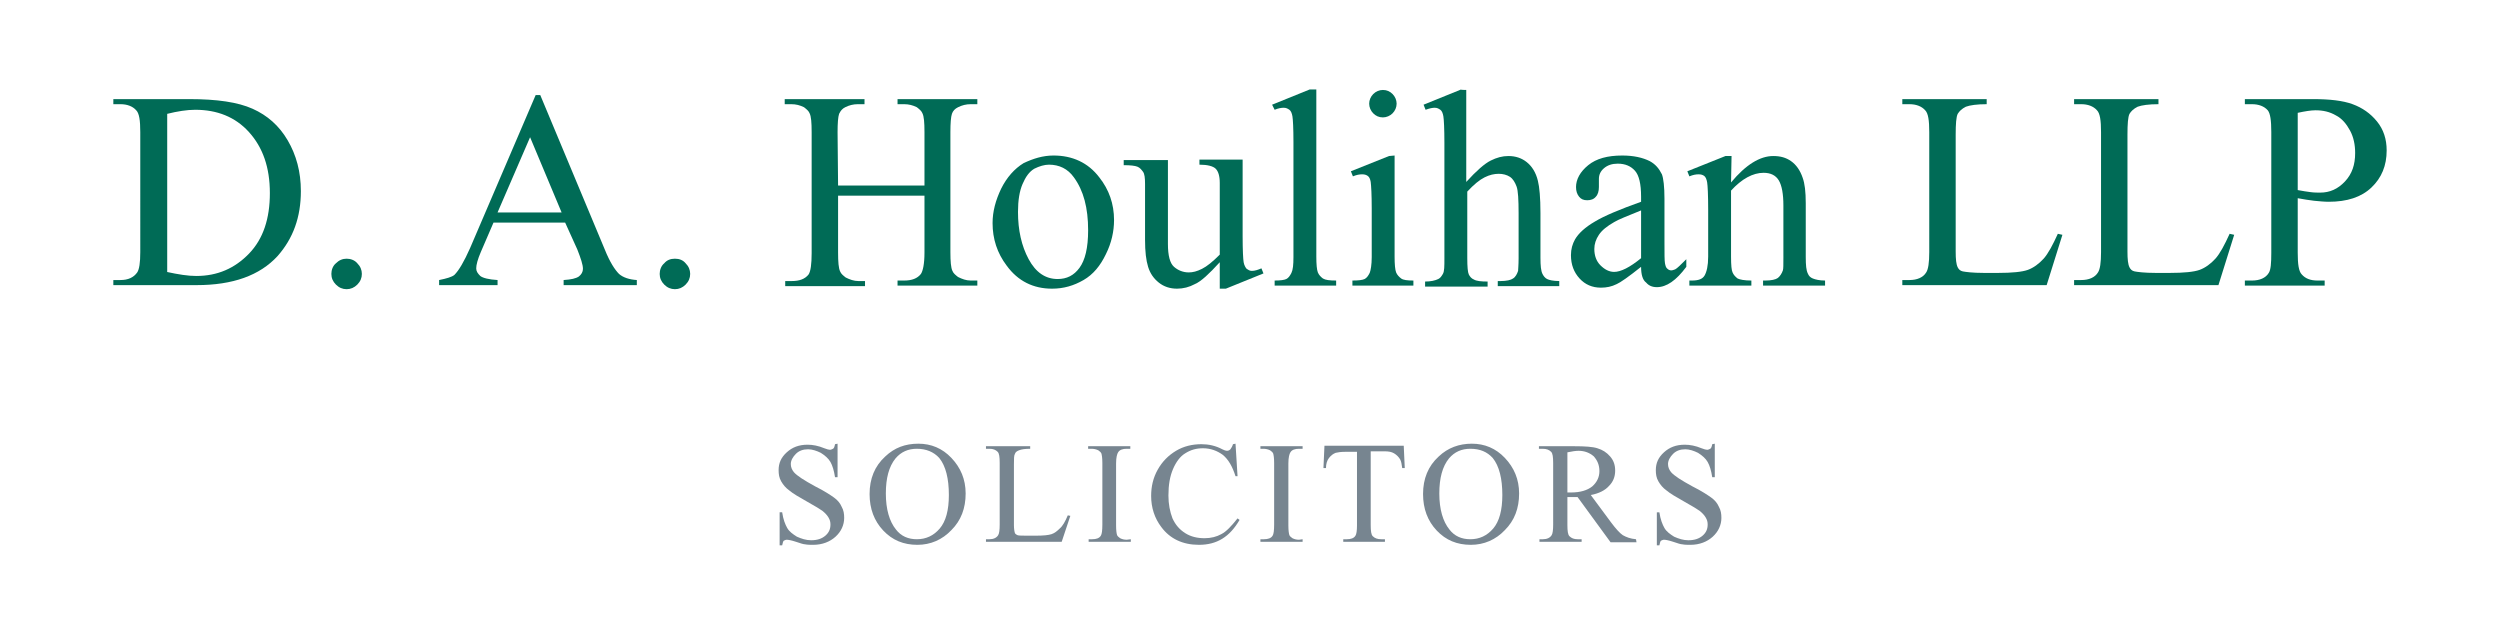
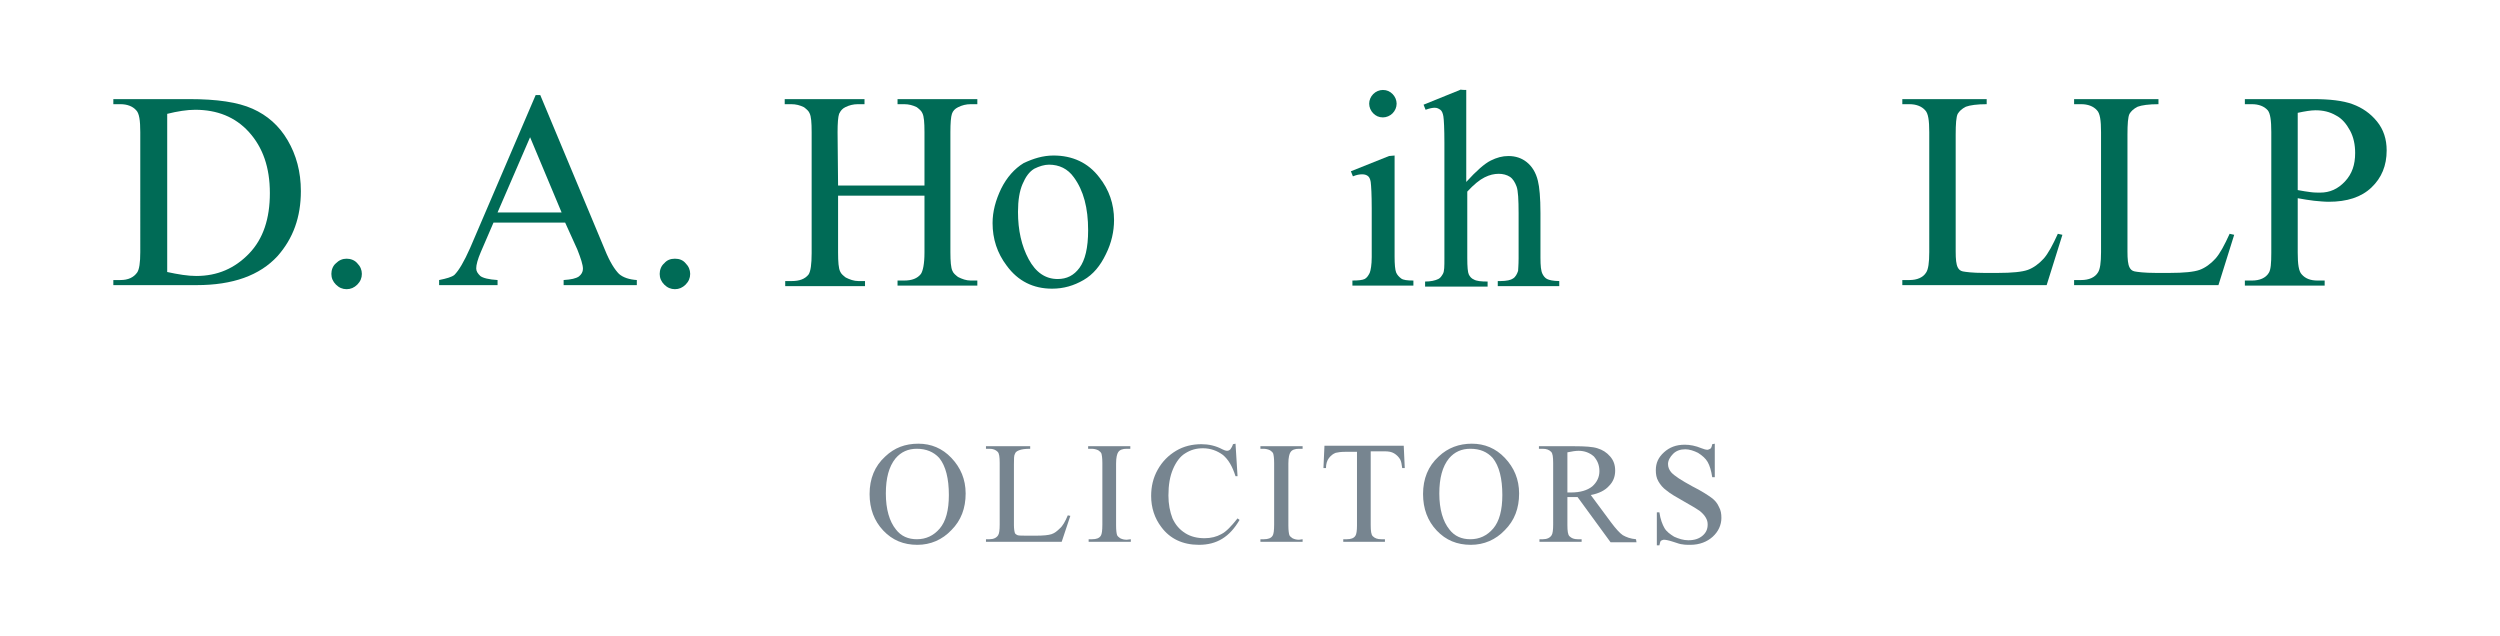
<svg xmlns="http://www.w3.org/2000/svg" version="1.1" id="Layer_2_00000081633160800639188920000000343291478534763429_" x="0px" y="0px" viewBox="0 0 491.9 125.1" style="enable-background:new 0 0 491.9 125.1;" xml:space="preserve">
  <style type="text/css"> .st0{fill:#006B56;} .st1{fill:#778590;} </style>
  <g>
    <path class="st0" d="M22.3,56.1v-1h1.4c1.5,0,2.6-0.5,3.3-1.5c0.4-0.6,0.6-1.9,0.6-4V26c0-2.3-0.2-3.7-0.8-4.3 c-0.7-0.8-1.8-1.2-3.1-1.2h-1.4v-1h14.9c5.5,0,9.6,0.6,12.5,1.9s5.2,3.3,6.9,6.2s2.6,6.2,2.6,10c0,5.1-1.5,9.3-4.6,12.8 c-3.5,3.8-8.8,5.7-15.9,5.7H22.3z M32.8,53.5c2.3,0.5,4.2,0.8,5.8,0.8c4.2,0,7.6-1.5,10.4-4.4c2.8-2.9,4.1-6.9,4.1-11.9 c0-5.1-1.4-9-4.1-12s-6.3-4.4-10.6-4.4c-1.6,0-3.5,0.3-5.5,0.8V53.5z" />
    <path class="st0" d="M68.2,50.9c0.8,0,1.6,0.3,2.1,0.9c0.6,0.6,0.9,1.3,0.9,2.1s-0.3,1.5-0.9,2.1c-0.6,0.6-1.3,0.9-2.1,0.9 s-1.5-0.3-2.1-0.9c-0.6-0.6-0.9-1.3-0.9-2.1c0-0.8,0.3-1.6,0.9-2.1C66.7,51.2,67.4,50.9,68.2,50.9z" />
    <path class="st0" d="M111.2,43.8H97.1l-2.5,5.8c-0.6,1.4-0.9,2.5-0.9,3.2c0,0.6,0.3,1,0.8,1.5c0.5,0.4,1.7,0.7,3.4,0.8v1H86.4v-1 c1.5-0.3,2.5-0.6,3-1c0.9-0.9,1.9-2.6,3.1-5.3l12.9-30.1h0.9L119,49.1c1,2.5,2,4,2.8,4.8c0.8,0.7,2,1.1,3.5,1.2v1h-14.4v-1 c1.5-0.1,2.4-0.3,3-0.7c0.5-0.4,0.8-0.9,0.8-1.5c0-0.8-0.4-2-1.1-3.8L111.2,43.8z M110.5,41.8L104.3,27l-6.4,14.8H110.5z" />
    <path class="st0" d="M132.8,50.9c0.9,0,1.6,0.3,2.1,0.9c0.6,0.6,0.9,1.3,0.9,2.1s-0.3,1.5-0.9,2.1c-0.6,0.6-1.3,0.9-2.1,0.9 s-1.5-0.3-2.1-0.9c-0.6-0.6-0.9-1.3-0.9-2.1c0-0.8,0.3-1.6,0.9-2.1C131.2,51.2,131.9,50.9,132.8,50.9z" />
    <path class="st0" d="M164.9,36.5h17V26c0-1.9-0.1-3.1-0.4-3.7c-0.2-0.5-0.6-0.8-1.1-1.2c-0.8-0.4-1.6-0.6-2.5-0.6h-1.3v-1h15.7v1 H191c-0.9,0-1.7,0.2-2.5,0.6c-0.6,0.3-1,0.7-1.2,1.3s-0.3,1.8-0.3,3.6v23.6c0,1.8,0.1,3.1,0.4,3.7c0.2,0.5,0.6,0.8,1.1,1.2 c0.8,0.4,1.6,0.7,2.5,0.7h1.3v1h-15.7v-1h1.3c1.5,0,2.6-0.4,3.3-1.3c0.4-0.6,0.7-2,0.7-4.2V38.5h-17v11.2c0,1.8,0.1,3.1,0.4,3.7 c0.2,0.5,0.6,0.8,1.1,1.2c0.8,0.4,1.6,0.7,2.5,0.7h1.3v1h-15.7v-1h1.3c1.5,0,2.6-0.4,3.3-1.3c0.4-0.6,0.6-2,0.6-4.2V26 c0-1.9-0.1-3.1-0.4-3.7c-0.2-0.5-0.6-0.8-1.1-1.2c-0.8-0.4-1.6-0.6-2.5-0.6h-1.3v-1h15.7v1h-1.3c-0.9,0-1.7,0.2-2.5,0.6 c-0.6,0.3-0.9,0.7-1.2,1.3c-0.2,0.6-0.3,1.8-0.3,3.6L164.9,36.5L164.9,36.5z" />
    <path class="st0" d="M207.3,30.6c3.7,0,6.8,1.4,9,4.3c1.9,2.4,2.9,5.2,2.9,8.4c0,2.2-0.5,4.5-1.6,6.7c-1.1,2.3-2.5,4-4.4,5.1 s-3.9,1.7-6.2,1.7c-3.7,0-6.7-1.5-8.9-4.5c-1.9-2.5-2.8-5.3-2.8-8.4c0-2.3,0.6-4.5,1.7-6.8c1.1-2.2,2.6-3.9,4.4-5 C203.3,31.2,205.2,30.6,207.3,30.6z M206.4,32.4c-0.9,0-1.9,0.3-2.9,0.8c-1,0.6-1.7,1.6-2.3,3c-0.6,1.4-0.9,3.2-0.9,5.5 c0,3.6,0.7,6.7,2.1,9.3s3.3,3.9,5.7,3.9c1.8,0,3.2-0.7,4.3-2.2s1.7-3.9,1.7-7.4c0-4.4-0.9-7.8-2.8-10.4 C210.1,33.2,208.4,32.4,206.4,32.4z" />
-     <path class="st0" d="M244.5,31.4v15c0,2.9,0.1,4.6,0.2,5.2c0.1,0.6,0.4,1.1,0.6,1.3c0.3,0.2,0.6,0.4,1,0.4c0.6,0,1.2-0.2,1.9-0.5 l0.4,1l-7.4,3h-1.2v-5.2c-2.1,2.3-3.7,3.8-4.9,4.3c-1.1,0.6-2.3,0.9-3.5,0.9c-1.4,0-2.6-0.4-3.6-1.2c-1-0.8-1.7-1.8-2.1-3.1 s-0.6-3-0.6-5.3V36.2c0-1.2-0.1-2-0.4-2.4s-0.6-0.8-1.1-1s-1.4-0.3-2.7-0.3v-1h8.7v16.5c0,2.3,0.4,3.8,1.2,4.5s1.8,1.1,2.9,1.1 c0.8,0,1.6-0.2,2.6-0.7c1-0.5,2.1-1.4,3.5-2.8V36c0-1.4-0.3-2.3-0.8-2.8c-0.5-0.5-1.6-0.8-3.2-0.8v-1H244.5z" />
-     <path class="st0" d="M259,17.7v32.8c0,1.5,0.1,2.6,0.3,3.1c0.2,0.5,0.6,0.9,1,1.2c0.5,0.3,1.3,0.4,2.6,0.4v1h-12.1v-1 c1.1,0,1.9-0.1,2.3-0.3s0.7-0.6,1-1.2s0.4-1.6,0.4-3.1V28c0-2.8-0.1-4.5-0.2-5.1s-0.3-1.1-0.6-1.3s-0.6-0.4-1.1-0.4 c-0.5,0-1.1,0.1-1.8,0.4l-0.5-1l7.4-3H259z" />
    <path class="st0" d="M274.4,30.6v19.9c0,1.5,0.1,2.6,0.3,3.1c0.2,0.5,0.6,0.9,1,1.2s1.2,0.4,2.4,0.4v1h-12v-1c1.2,0,2-0.1,2.4-0.3 s0.7-0.6,1-1.2c0.2-0.5,0.4-1.6,0.4-3.1V41c0-2.7-0.1-4.4-0.2-5.2c-0.1-0.6-0.3-1-0.6-1.2s-0.6-0.3-1.1-0.3c-0.5,0-1.1,0.1-1.8,0.4 l-0.4-1l7.5-3L274.4,30.6L274.4,30.6L274.4,30.6z M272.1,17.7c0.8,0,1.4,0.3,1.9,0.8c0.5,0.5,0.8,1.2,0.8,1.9s-0.3,1.4-0.8,1.9 s-1.2,0.8-1.9,0.8c-0.8,0-1.4-0.3-1.9-0.8s-0.8-1.2-0.8-1.9s0.3-1.4,0.8-1.9C270.7,18,271.4,17.7,272.1,17.7z" />
    <path class="st0" d="M288.5,17.7v18.1c2-2.2,3.6-3.6,4.8-4.2s2.3-0.9,3.5-0.9c1.4,0,2.6,0.4,3.6,1.2s1.8,2,2.2,3.7 c0.3,1.2,0.5,3.3,0.5,6.3v8.8c0,1.6,0.1,2.6,0.4,3.2c0.2,0.4,0.5,0.8,0.9,1c0.4,0.2,1.2,0.4,2.4,0.4v1h-12.1v-1h0.6 c1.1,0,2-0.2,2.4-0.5c0.5-0.3,0.8-0.9,1-1.5c0-0.3,0.1-1.1,0.1-2.5v-8.8c0-2.7-0.1-4.5-0.4-5.3s-0.7-1.5-1.3-1.9 c-0.6-0.4-1.4-0.6-2.2-0.6c-0.9,0-1.8,0.2-2.8,0.7s-2.1,1.4-3.4,2.8v13.1c0,1.7,0.1,2.8,0.3,3.2s0.5,0.8,1,1 c0.5,0.3,1.4,0.4,2.7,0.4v1h-12.3v-1c1.1,0,2-0.2,2.6-0.5c0.4-0.2,0.6-0.5,0.9-1s0.3-1.5,0.3-3.1V28.1c0-2.8-0.1-4.6-0.2-5.2 c-0.1-0.6-0.3-1.1-0.6-1.3s-0.6-0.4-1.1-0.4c-0.4,0-1,0.1-1.8,0.4l-0.4-1l7.4-3C287.2,17.7,288.5,17.7,288.5,17.7z" />
-     <path class="st0" d="M322.9,52.5c-2.5,2-4.1,3.1-4.8,3.4c-1,0.5-2,0.7-3.1,0.7c-1.7,0-3.1-0.6-4.2-1.8c-1.1-1.2-1.7-2.7-1.7-4.6 c0-1.2,0.3-2.2,0.8-3.1c0.7-1.2,2-2.4,3.9-3.5c1.8-1.1,4.9-2.4,9.1-3.9v-1c0-2.5-0.4-4.2-1.2-5.1c-0.8-0.9-1.9-1.4-3.4-1.4 c-1.1,0-2,0.3-2.7,0.9c-0.7,0.6-1,1.3-1,2.1l0,1.6c0,0.8-0.2,1.5-0.6,1.9c-0.4,0.5-1,0.7-1.7,0.7c-0.7,0-1.2-0.2-1.6-0.7 s-0.6-1.1-0.6-1.9c0-1.5,0.8-3,2.4-4.3c1.6-1.3,3.8-1.9,6.7-1.9c2.2,0,4,0.4,5.4,1.1c1.1,0.6,1.8,1.4,2.4,2.6 c0.3,0.8,0.5,2.4,0.5,4.8v8.4c0,2.4,0,3.8,0.1,4.3c0.1,0.5,0.2,0.9,0.5,1.1c0.2,0.2,0.5,0.3,0.7,0.3c0.3,0,0.5-0.1,0.8-0.2 c0.4-0.2,1.1-0.9,2.2-2v1.5c-2,2.7-3.9,4-5.8,4c-0.9,0-1.6-0.3-2.1-0.9C323.2,55.1,322.9,54,322.9,52.5z M322.9,50.8v-9.4 c-2.7,1.1-4.5,1.8-5.3,2.3c-1.4,0.8-2.4,1.6-3,2.5s-0.9,1.8-0.9,2.8c0,1.3,0.4,2.4,1.2,3.2s1.7,1.3,2.7,1.3 C318.9,53.5,320.7,52.6,322.9,50.8z" />
-     <path class="st0" d="M340.6,35.9c2.9-3.5,5.7-5.2,8.3-5.2c1.4,0,2.5,0.3,3.5,1c1,0.7,1.8,1.8,2.3,3.3c0.4,1.1,0.6,2.7,0.6,5v10.6 c0,1.6,0.1,2.6,0.4,3.2c0.2,0.5,0.5,0.8,1,1s1.3,0.4,2.4,0.4v1h-12.2v-1h0.5c1.1,0,2-0.2,2.4-0.5s0.8-0.9,1-1.5 c0.1-0.3,0.1-1.1,0.1-2.5V40.4c0-2.2-0.3-3.9-0.9-4.9s-1.6-1.5-3-1.5c-2.1,0-4.3,1.2-6.4,3.5v13c0,1.7,0.1,2.7,0.3,3.1 c0.2,0.5,0.6,0.9,1,1.2c0.4,0.2,1.3,0.4,2.7,0.4v1h-12.2v-1h0.5c1.3,0,2.1-0.3,2.5-1s0.7-1.9,0.7-3.7v-9.2c0-3-0.1-4.8-0.2-5.4 s-0.3-1.1-0.6-1.3s-0.6-0.3-1.1-0.3c-0.5,0-1.1,0.1-1.8,0.4l-0.4-1l7.5-3h1.2L340.6,35.9L340.6,35.9z" />
    <path class="st0" d="M404.9,46l0.9,0.2l-3.1,9.9h-28.4v-1h1.4c1.5,0,2.7-0.5,3.3-1.5c0.4-0.6,0.6-1.9,0.6-4V26 c0-2.3-0.2-3.7-0.8-4.3c-0.7-0.8-1.8-1.2-3.1-1.2h-1.4v-1h16.6v1c-1.9,0-3.3,0.2-4.1,0.5c-0.8,0.4-1.3,0.9-1.6,1.4 c-0.3,0.6-0.4,2-0.4,4.1v23c0,1.5,0.1,2.5,0.4,3.1c0.2,0.4,0.5,0.7,1,0.8s1.9,0.3,4.2,0.3h2.7c2.8,0,4.8-0.2,5.9-0.6 s2.2-1.2,3.1-2.2S403.9,48.2,404.9,46z" />
    <path class="st0" d="M438.7,46l0.9,0.2l-3.1,9.9h-28.4v-1h1.4c1.5,0,2.7-0.5,3.3-1.5c0.4-0.6,0.6-1.9,0.6-4V26 c0-2.3-0.2-3.7-0.8-4.3c-0.7-0.8-1.8-1.2-3.1-1.2h-1.4v-1h16.6v1c-1.9,0-3.3,0.2-4.1,0.5c-0.8,0.4-1.3,0.9-1.6,1.4 c-0.3,0.6-0.4,2-0.4,4.1v23c0,1.5,0.1,2.5,0.4,3.1c0.2,0.4,0.5,0.7,1,0.8s1.9,0.3,4.2,0.3h2.7c2.8,0,4.8-0.2,5.9-0.6 s2.2-1.2,3.1-2.2S437.7,48.2,438.7,46z" />
    <path class="st0" d="M452.1,39v10.7c0,2.3,0.2,3.7,0.8,4.3c0.7,0.8,1.7,1.2,3.1,1.2h1.4v1h-15.7v-1h1.4c1.5,0,2.7-0.5,3.3-1.5 c0.4-0.6,0.5-1.9,0.5-4V26c0-2.3-0.2-3.7-0.7-4.3c-0.7-0.8-1.8-1.2-3.1-1.2h-1.4v-1h13.4c3.3,0,5.9,0.3,7.8,1 c1.9,0.7,3.5,1.8,4.8,3.4c1.3,1.6,1.9,3.5,1.9,5.7c0,3-1,5.4-3,7.3s-4.8,2.8-8.4,2.8c-0.9,0-1.8-0.1-2.9-0.2 C454.4,39.4,453.2,39.2,452.1,39z M452.1,37.4c1,0.2,1.8,0.3,2.5,0.4c0.7,0.1,1.4,0.1,1.9,0.1c1.9,0,3.5-0.7,4.9-2.2 c1.4-1.5,2-3.3,2-5.6c0-1.6-0.3-3.1-1-4.4s-1.6-2.4-2.8-3c-1.2-0.7-2.5-1-4-1c-0.9,0-2.1,0.2-3.5,0.5L452.1,37.4 C452.1,37.4,452.1,37.4,452.1,37.4z" />
  </g>
  <g>
    <g>
      <g>
        <g>
-           <path class="st1" d="M164.8,87.3v6.6h-0.5c-0.2-1.3-0.5-2.3-0.9-3s-1.1-1.3-1.9-1.8c-0.8-0.4-1.7-0.7-2.5-0.7 c-1,0-1.8,0.3-2.4,0.9s-1,1.3-1,2c0,0.6,0.2,1.1,0.6,1.6c0.6,0.7,2,1.6,4.2,2.8c1.8,0.9,3,1.7,3.7,2.2c0.7,0.5,1.2,1.1,1.5,1.8 c0.4,0.7,0.5,1.4,0.5,2.2c0,1.4-0.6,2.7-1.7,3.7c-1.1,1-2.6,1.6-4.4,1.6c-0.6,0-1.1,0-1.6-0.1c-0.3,0-0.9-0.2-1.8-0.5 c-0.9-0.3-1.5-0.4-1.8-0.4c-0.2,0-0.4,0.1-0.6,0.2c-0.1,0.1-0.2,0.4-0.3,0.9h-0.5v-6.5h0.5c0.2,1.4,0.6,2.4,1,3.1 s1.1,1.2,1.9,1.7c0.9,0.4,1.8,0.7,2.8,0.7c1.2,0,2.1-0.3,2.8-0.9c0.7-0.6,1-1.3,1-2.2c0-0.5-0.1-0.9-0.4-1.4s-0.7-0.9-1.2-1.3 c-0.4-0.3-1.4-0.9-3-1.8s-2.8-1.6-3.5-2.2c-0.7-0.5-1.2-1.1-1.6-1.8c-0.4-0.7-0.5-1.4-0.5-2.2c0-1.4,0.5-2.5,1.6-3.5 s2.4-1.5,4.1-1.5c1,0,2.1,0.2,3.3,0.7c0.5,0.2,0.9,0.3,1.1,0.3s0.4-0.1,0.6-0.2c0.2-0.1,0.3-0.4,0.4-0.9L164.8,87.3L164.8,87.3 L164.8,87.3z" />
          <path class="st1" d="M180.7,87.3c2.5,0,4.7,0.9,6.5,2.8s2.8,4.2,2.8,7c0,2.9-0.9,5.3-2.8,7.2c-1.8,1.9-4.1,2.9-6.7,2.9 c-2.7,0-4.9-0.9-6.7-2.8s-2.7-4.3-2.7-7.2c0-3,1-5.5,3.1-7.4C176,88.1,178.1,87.3,180.7,87.3z M180.4,88.3 c-1.7,0-3.1,0.6-4.2,1.9c-1.3,1.6-1.9,3.9-1.9,6.9c0,3.1,0.7,5.5,2,7.1c1,1.3,2.4,1.9,4.1,1.9c1.8,0,3.3-0.7,4.5-2.1 s1.8-3.6,1.8-6.6c0-3.2-0.6-5.7-1.9-7.3C183.7,88.9,182.2,88.3,180.4,88.3z" />
          <path class="st1" d="M210.1,101.4l0.5,0.1l-1.7,5.1H194v-0.5h0.7c0.8,0,1.4-0.3,1.7-0.8c0.2-0.3,0.3-1,0.3-2.1V91.1 c0-1.2-0.1-1.9-0.4-2.2c-0.4-0.4-0.9-0.6-1.6-0.6H194v-0.5h8.7v0.5c-1,0-1.7,0.1-2.2,0.3s-0.7,0.4-0.8,0.7 c-0.2,0.3-0.2,1-0.2,2.1v11.9c0,0.8,0.1,1.3,0.2,1.6c0.1,0.2,0.3,0.3,0.5,0.4c0.2,0.1,1,0.1,2.2,0.1h1.4c1.5,0,2.5-0.1,3.1-0.3 c0.6-0.2,1.1-0.6,1.6-1.1C209.1,103.5,209.6,102.6,210.1,101.4z" />
          <path class="st1" d="M222.5,106.1v0.5h-8.3v-0.5h0.7c0.8,0,1.4-0.2,1.7-0.7c0.2-0.3,0.3-1,0.3-2.2V91.1c0-1-0.1-1.6-0.2-1.9 c-0.1-0.2-0.3-0.4-0.6-0.6c-0.4-0.2-0.9-0.3-1.3-0.3h-0.7v-0.5h8.3v0.5h-0.7c-0.8,0-1.4,0.2-1.7,0.7c-0.2,0.3-0.4,1-0.4,2.2 v12.2c0,1,0.1,1.6,0.2,1.9c0.1,0.2,0.3,0.4,0.6,0.6c0.4,0.2,0.8,0.3,1.3,0.3L222.5,106.1L222.5,106.1L222.5,106.1z" />
          <path class="st1" d="M243.1,87.3l0.4,6.4h-0.4c-0.6-1.9-1.4-3.3-2.5-4.2c-1.1-0.8-2.4-1.3-3.9-1.3c-1.3,0-2.4,0.3-3.5,1 c-1,0.6-1.8,1.7-2.4,3.1c-0.6,1.4-0.9,3.1-0.9,5.2c0,1.7,0.3,3.2,0.8,4.5c0.6,1.3,1.4,2.2,2.5,2.9c1.1,0.7,2.4,1,3.8,1 c1.3,0,2.4-0.3,3.3-0.8c1-0.5,2-1.6,3.2-3.1l0.4,0.3c-1,1.7-2.1,2.9-3.4,3.7c-1.3,0.8-2.8,1.2-4.6,1.2c-3.2,0-5.7-1.2-7.4-3.5 c-1.3-1.7-2-3.8-2-6.1c0-1.9,0.4-3.6,1.3-5.2s2.1-2.8,3.6-3.7c1.5-0.9,3.2-1.3,5-1.3c1.4,0,2.8,0.3,4.1,1 c0.4,0.2,0.7,0.3,0.9,0.3c0.3,0,0.5-0.1,0.7-0.3c0.2-0.3,0.4-0.6,0.5-1L243.1,87.3L243.1,87.3L243.1,87.3z" />
          <path class="st1" d="M256.3,106.1v0.5H248v-0.5h0.7c0.8,0,1.4-0.2,1.7-0.7c0.2-0.3,0.3-1,0.3-2.2V91.1c0-1-0.1-1.6-0.2-1.9 c-0.1-0.2-0.3-0.4-0.6-0.6c-0.4-0.2-0.9-0.3-1.3-0.3H248v-0.5h8.3v0.5h-0.7c-0.8,0-1.4,0.2-1.7,0.7c-0.2,0.3-0.4,1-0.4,2.2v12.2 c0,1,0.1,1.6,0.2,1.9c0.1,0.2,0.3,0.4,0.6,0.6c0.4,0.2,0.8,0.3,1.3,0.3L256.3,106.1L256.3,106.1z" />
          <path class="st1" d="M276.2,87.7l0.2,4.4h-0.5c-0.1-0.8-0.2-1.3-0.4-1.7c-0.3-0.5-0.7-0.9-1.2-1.2c-0.5-0.3-1.1-0.4-1.9-0.4 h-2.7v14.5c0,1.2,0.1,1.9,0.4,2.2c0.4,0.4,0.9,0.6,1.7,0.6h0.7v0.5h-8.2v-0.5h0.7c0.8,0,1.4-0.2,1.7-0.7c0.2-0.3,0.3-1,0.3-2 V88.9h-2.3c-0.9,0-1.5,0.1-1.9,0.2c-0.5,0.2-0.9,0.5-1.3,1c-0.4,0.5-0.6,1.2-0.6,2h-0.5l0.2-4.4H276.2z" />
          <path class="st1" d="M289.6,87.3c2.5,0,4.7,0.9,6.5,2.8c1.8,1.9,2.8,4.2,2.8,7c0,2.9-0.9,5.3-2.8,7.2c-1.8,1.9-4.1,2.9-6.7,2.9 c-2.7,0-4.9-0.9-6.7-2.8c-1.8-1.9-2.7-4.3-2.7-7.2c0-3,1-5.5,3.1-7.4C284.9,88.1,287.1,87.3,289.6,87.3z M289.3,88.3 c-1.7,0-3.1,0.6-4.2,1.9c-1.3,1.6-1.9,3.9-1.9,6.9c0,3.1,0.7,5.5,2,7.1c1,1.3,2.4,1.9,4.1,1.9c1.8,0,3.3-0.7,4.5-2.1 c1.2-1.4,1.8-3.6,1.8-6.6c0-3.2-0.6-5.7-1.9-7.3C292.6,88.9,291.2,88.3,289.3,88.3z" />
          <path class="st1" d="M322,106.7h-5.1l-6.5-8.9c-0.5,0-0.9,0-1.2,0c-0.1,0-0.3,0-0.4,0c-0.1,0-0.3,0-0.4,0v5.5 c0,1.2,0.1,1.9,0.4,2.2c0.4,0.4,0.9,0.6,1.6,0.6h0.8v0.5h-8.3v-0.5h0.7c0.8,0,1.4-0.3,1.7-0.8c0.2-0.3,0.3-1,0.3-2.1V91.1 c0-1.2-0.1-1.9-0.4-2.2c-0.4-0.4-0.9-0.6-1.7-0.6h-0.7v-0.5h7c2,0,3.6,0.1,4.5,0.4c1,0.3,1.8,0.8,2.5,1.6c0.7,0.8,1,1.7,1,2.8 c0,1.2-0.4,2.2-1.2,3c-0.8,0.9-2,1.5-3.6,1.8l4,5.4c0.9,1.2,1.7,2.1,2.3,2.5c0.7,0.4,1.5,0.7,2.6,0.8L322,106.7L322,106.7 L322,106.7z M308.3,96.9c0.2,0,0.3,0,0.5,0c0.1,0,0.2,0,0.3,0c1.8,0,3.2-0.4,4.2-1.2c0.9-0.8,1.4-1.8,1.4-3s-0.4-2.1-1.1-2.9 c-0.8-0.7-1.8-1.1-3-1.1c-0.5,0-1.3,0.1-2.2,0.3v7.9C308.4,96.9,308.3,96.9,308.3,96.9z" />
          <path class="st1" d="M337.4,87.3v6.6h-0.5c-0.2-1.3-0.5-2.3-0.9-3s-1.1-1.3-1.9-1.8c-0.8-0.4-1.7-0.7-2.5-0.7 c-1,0-1.8,0.3-2.4,0.9s-1,1.3-1,2c0,0.6,0.2,1.1,0.6,1.6c0.6,0.7,2,1.6,4.2,2.8c1.8,0.9,3,1.7,3.7,2.2s1.2,1.1,1.5,1.8 c0.4,0.7,0.5,1.4,0.5,2.2c0,1.4-0.6,2.7-1.7,3.7s-2.6,1.6-4.4,1.6c-0.6,0-1.1,0-1.6-0.1c-0.3,0-0.9-0.2-1.8-0.5 s-1.5-0.4-1.8-0.4c-0.2,0-0.4,0.1-0.6,0.2c-0.1,0.1-0.2,0.4-0.3,0.9H326v-6.5h0.5c0.2,1.4,0.6,2.4,1,3.1s1.1,1.2,1.9,1.7 c0.9,0.4,1.8,0.7,2.8,0.7c1.2,0,2.1-0.3,2.8-0.9c0.7-0.6,1-1.3,1-2.2c0-0.5-0.1-0.9-0.4-1.4s-0.7-0.9-1.2-1.3 c-0.4-0.3-1.4-0.9-3-1.8s-2.8-1.6-3.5-2.2c-0.7-0.5-1.2-1.1-1.6-1.8c-0.4-0.7-0.5-1.4-0.5-2.2c0-1.4,0.5-2.5,1.6-3.5 s2.4-1.5,4.1-1.5c1,0,2.1,0.2,3.3,0.7c0.5,0.2,0.9,0.3,1.1,0.3s0.4-0.1,0.6-0.2s0.3-0.4,0.4-0.9L337.4,87.3L337.4,87.3 L337.4,87.3z" />
        </g>
      </g>
    </g>
  </g>
</svg>